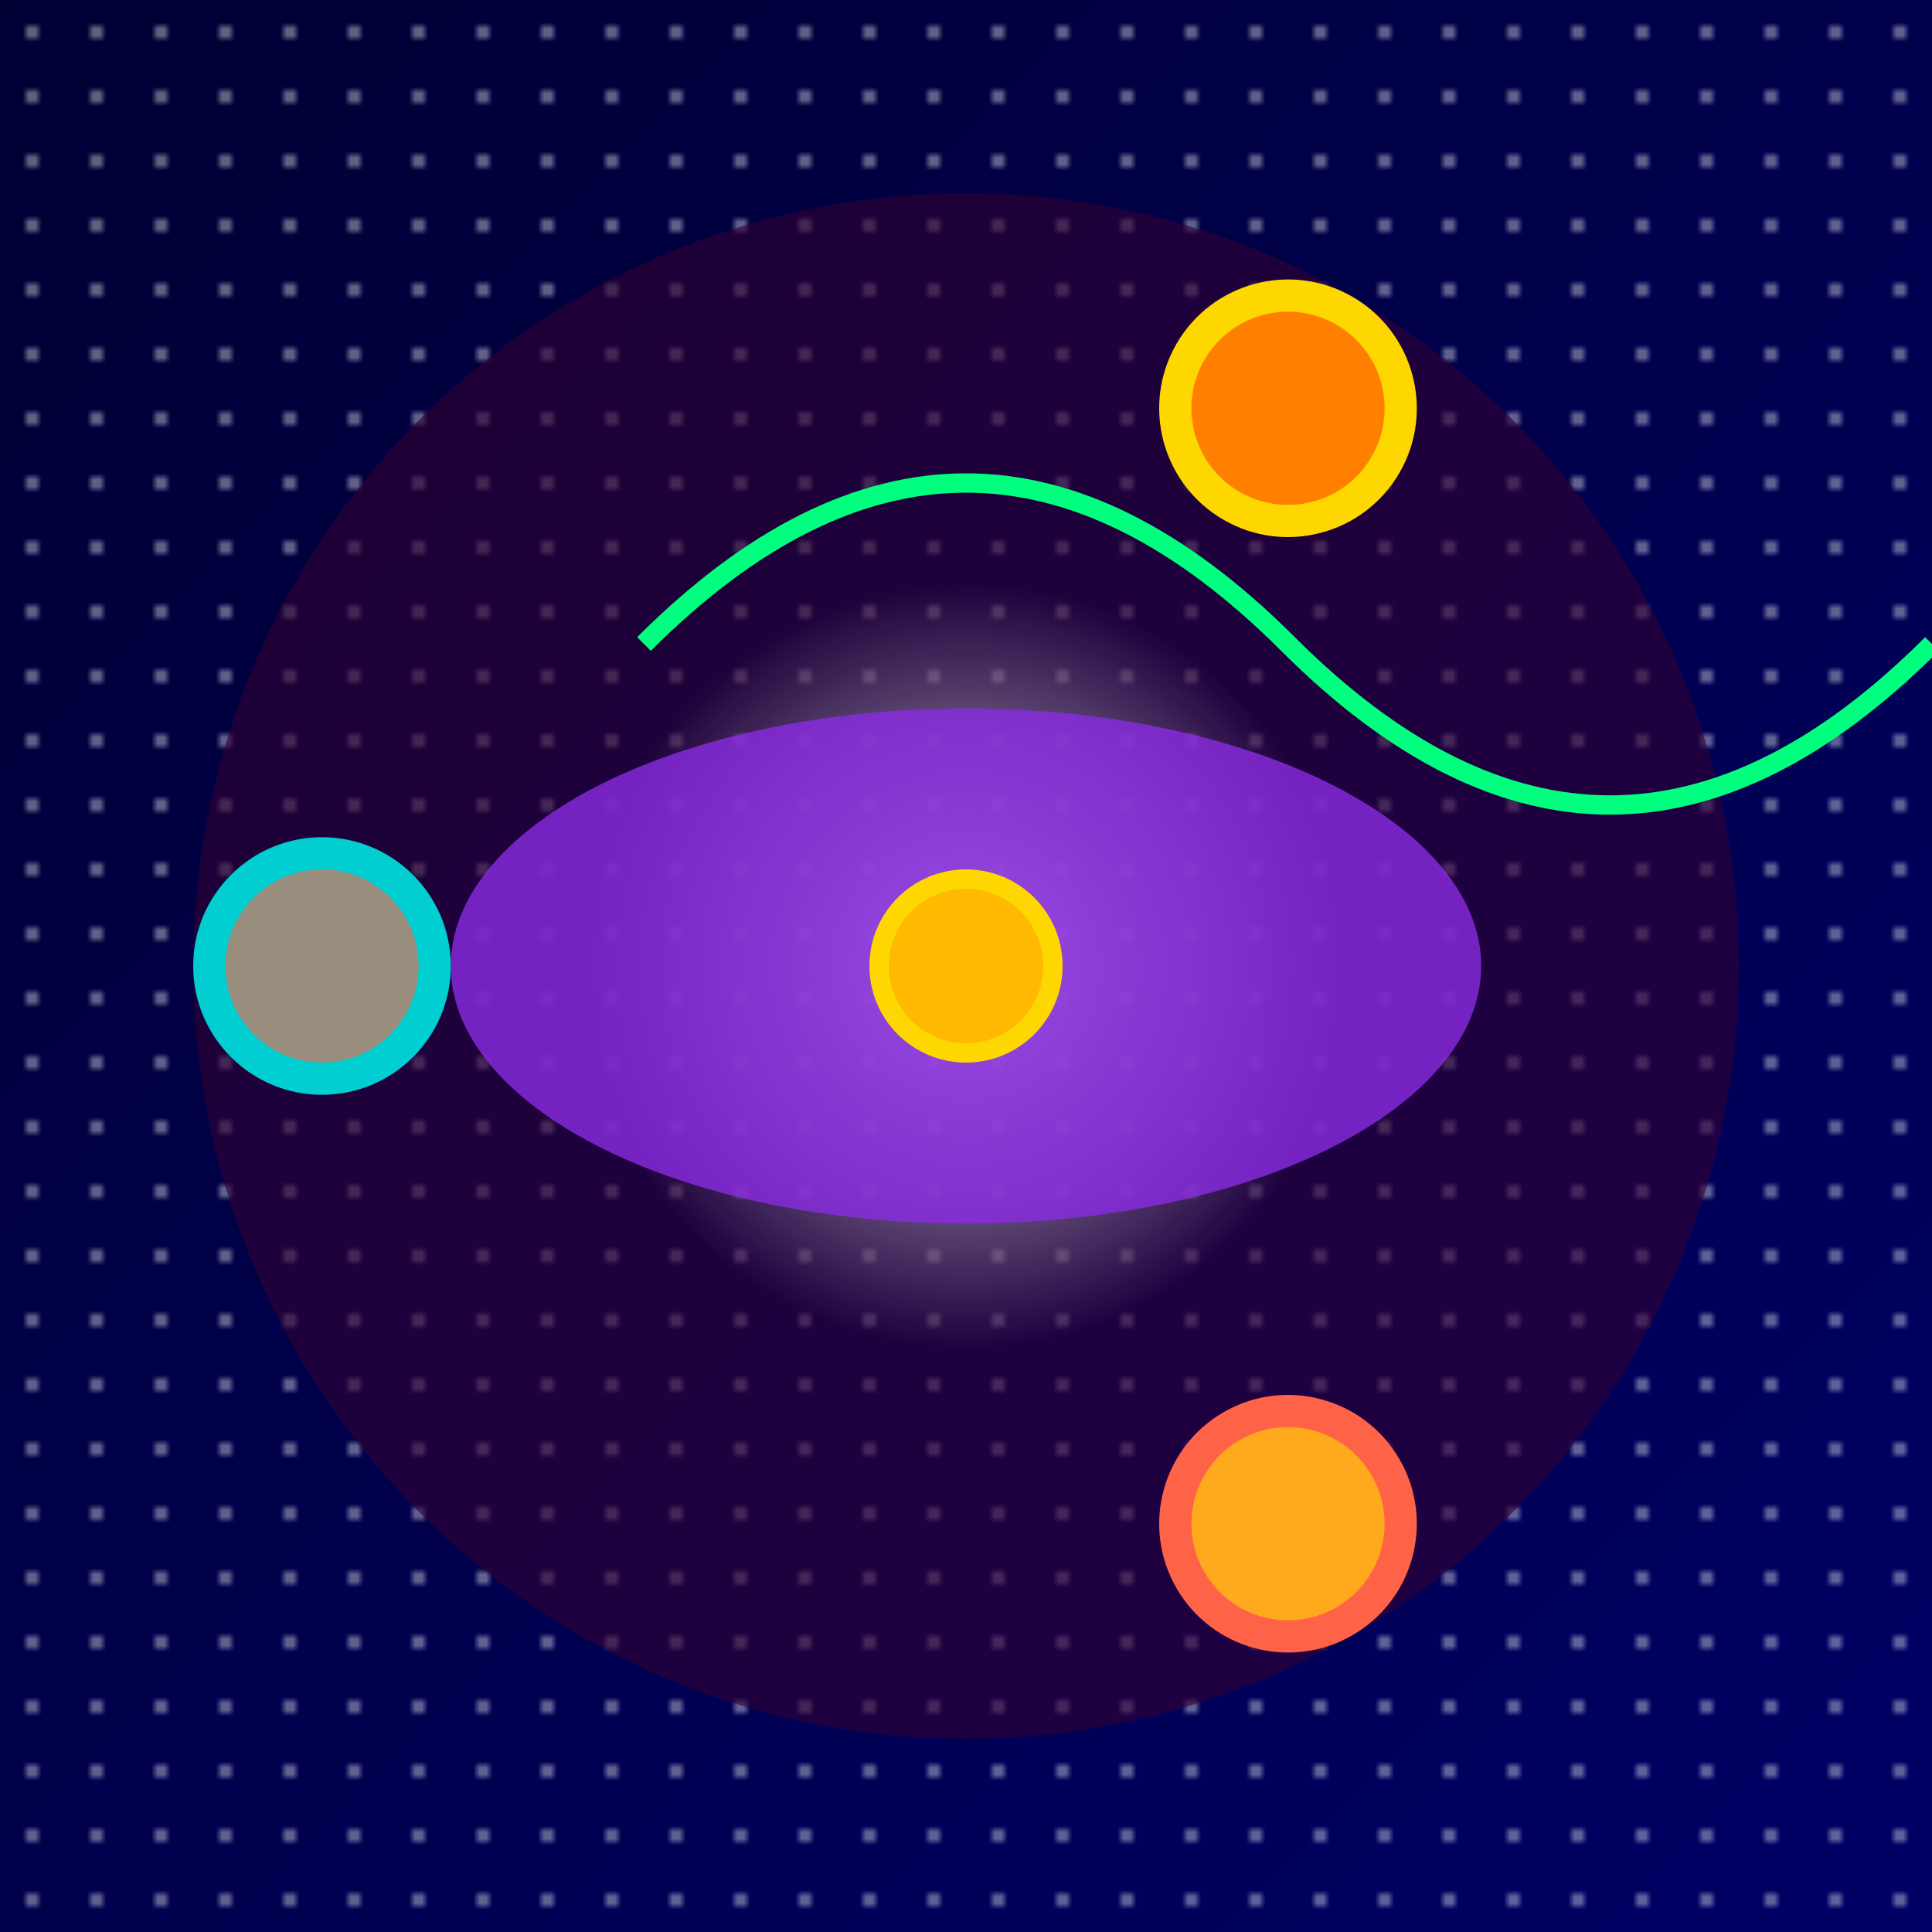
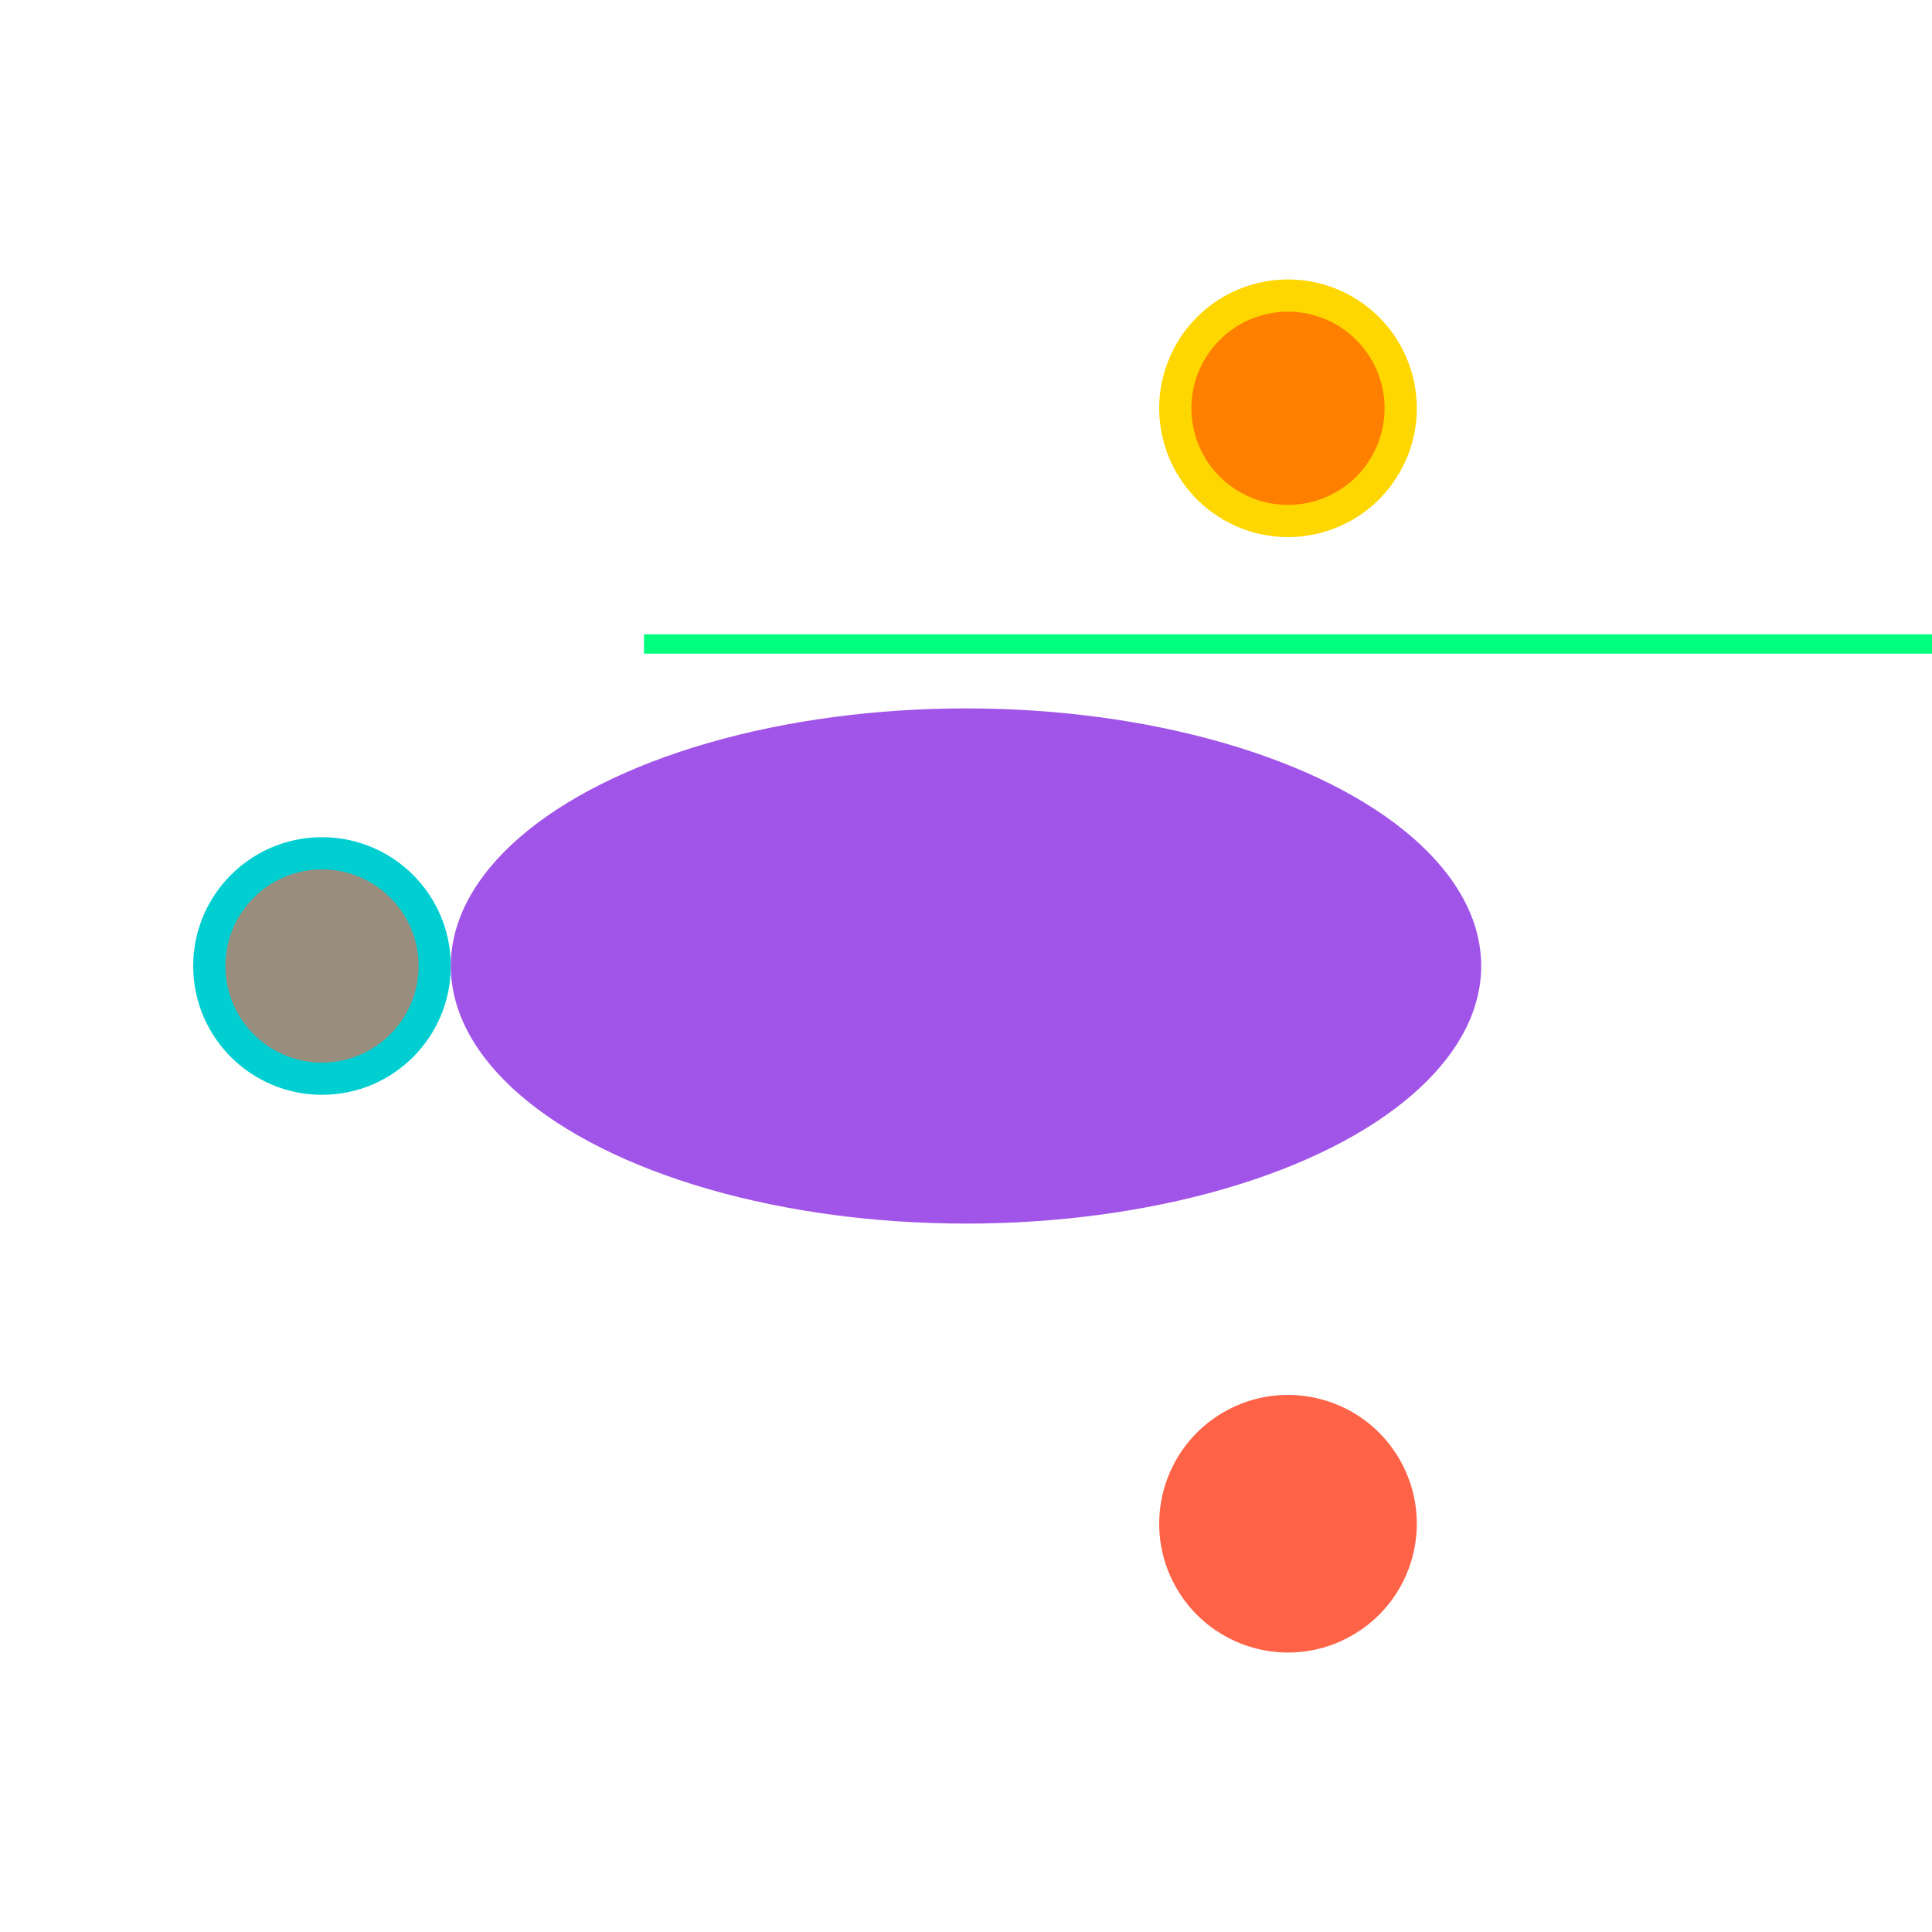
<svg xmlns="http://www.w3.org/2000/svg" viewBox="0 0 300 300">
  <defs>
    <linearGradient id="skyGradient" x1="0" y1="0" x2="1" y2="1">
      <stop offset="0%" stop-color="#000033" />
      <stop offset="100%" stop-color="#000066" />
    </linearGradient>
    <radialGradient id="starGlow" cx="50%" cy="50%" r="50%" fx="50%" fy="50%">
      <stop offset="0%" stop-color="white" stop-opacity="0.8" />
      <stop offset="100%" stop-color="white" stop-opacity="0" />
    </radialGradient>
    <pattern id="starPattern" x="0" y="0" width="10" height="10" patternUnits="userSpaceOnUse">
      <circle cx="5" cy="5" r="1" fill="white" />
    </pattern>
  </defs>
-   <rect width="300" height="300" fill="url(#skyGradient)" />
  <rect width="300" height="300" fill="url(#starPattern)" opacity="0.5" />
-   <circle cx="150" cy="150" r="120" fill="#330033" opacity="0.6" />
  <circle cx="150" cy="150" r="60" fill="url(#starGlow)" />
  <g transform="translate(150, 150)">
    <g transform="rotate(30)">
      <circle cx="0" cy="-100" r="20" fill="#FFD700" />
      <circle cx="0" cy="-100" r="15" fill="#FF4500" opacity="0.6" />
    </g>
    <g transform="rotate(150)">
      <circle cx="0" cy="-100" r="20" fill="#FF6347" />
-       <circle cx="0" cy="-100" r="15" fill="#FFD700" opacity="0.6" />
    </g>
    <g transform="rotate(270)">
      <circle cx="0" cy="-100" r="20" fill="#00CED1" />
      <circle cx="0" cy="-100" r="15" fill="#FF6347" opacity="0.6" />
    </g>
  </g>
  <g transform="translate(150, 150)">
    <ellipse cx="0" cy="0" rx="80" ry="40" fill="#8A2BE2" opacity="0.8">
      <animateTransform attributeName="transform" type="rotate" from="0" to="360" dur="10s" repeatCount="indefinite" />
    </ellipse>
  </g>
  <g transform="translate(150, 150) scale(1.5)">
-     <circle cx="0" cy="0" r="10" fill="#FFD700" />
-     <circle cx="0" cy="0" r="8" fill="#FFA500" opacity="0.6" />
-   </g>
+     </g>
  <g transform="translate(150, 150)">
-     <path d="M -50 -50 Q 0 -100 50 -50 T 150 -50" fill="none" stroke="#00FF7F" stroke-width="3">
+     <path d="M -50 -50 T 150 -50" fill="none" stroke="#00FF7F" stroke-width="3">
      <animate attributeName="d" dur="5s" values="M -50 -50 Q 0 -100 50 -50 T 150 -50;M -50 -50 Q 0 -50 50 -50 T 150 -50;M -50 -50 Q 0 -100 50 -50 T 150 -50" repeatCount="indefinite" />
    </path>
  </g>
</svg>